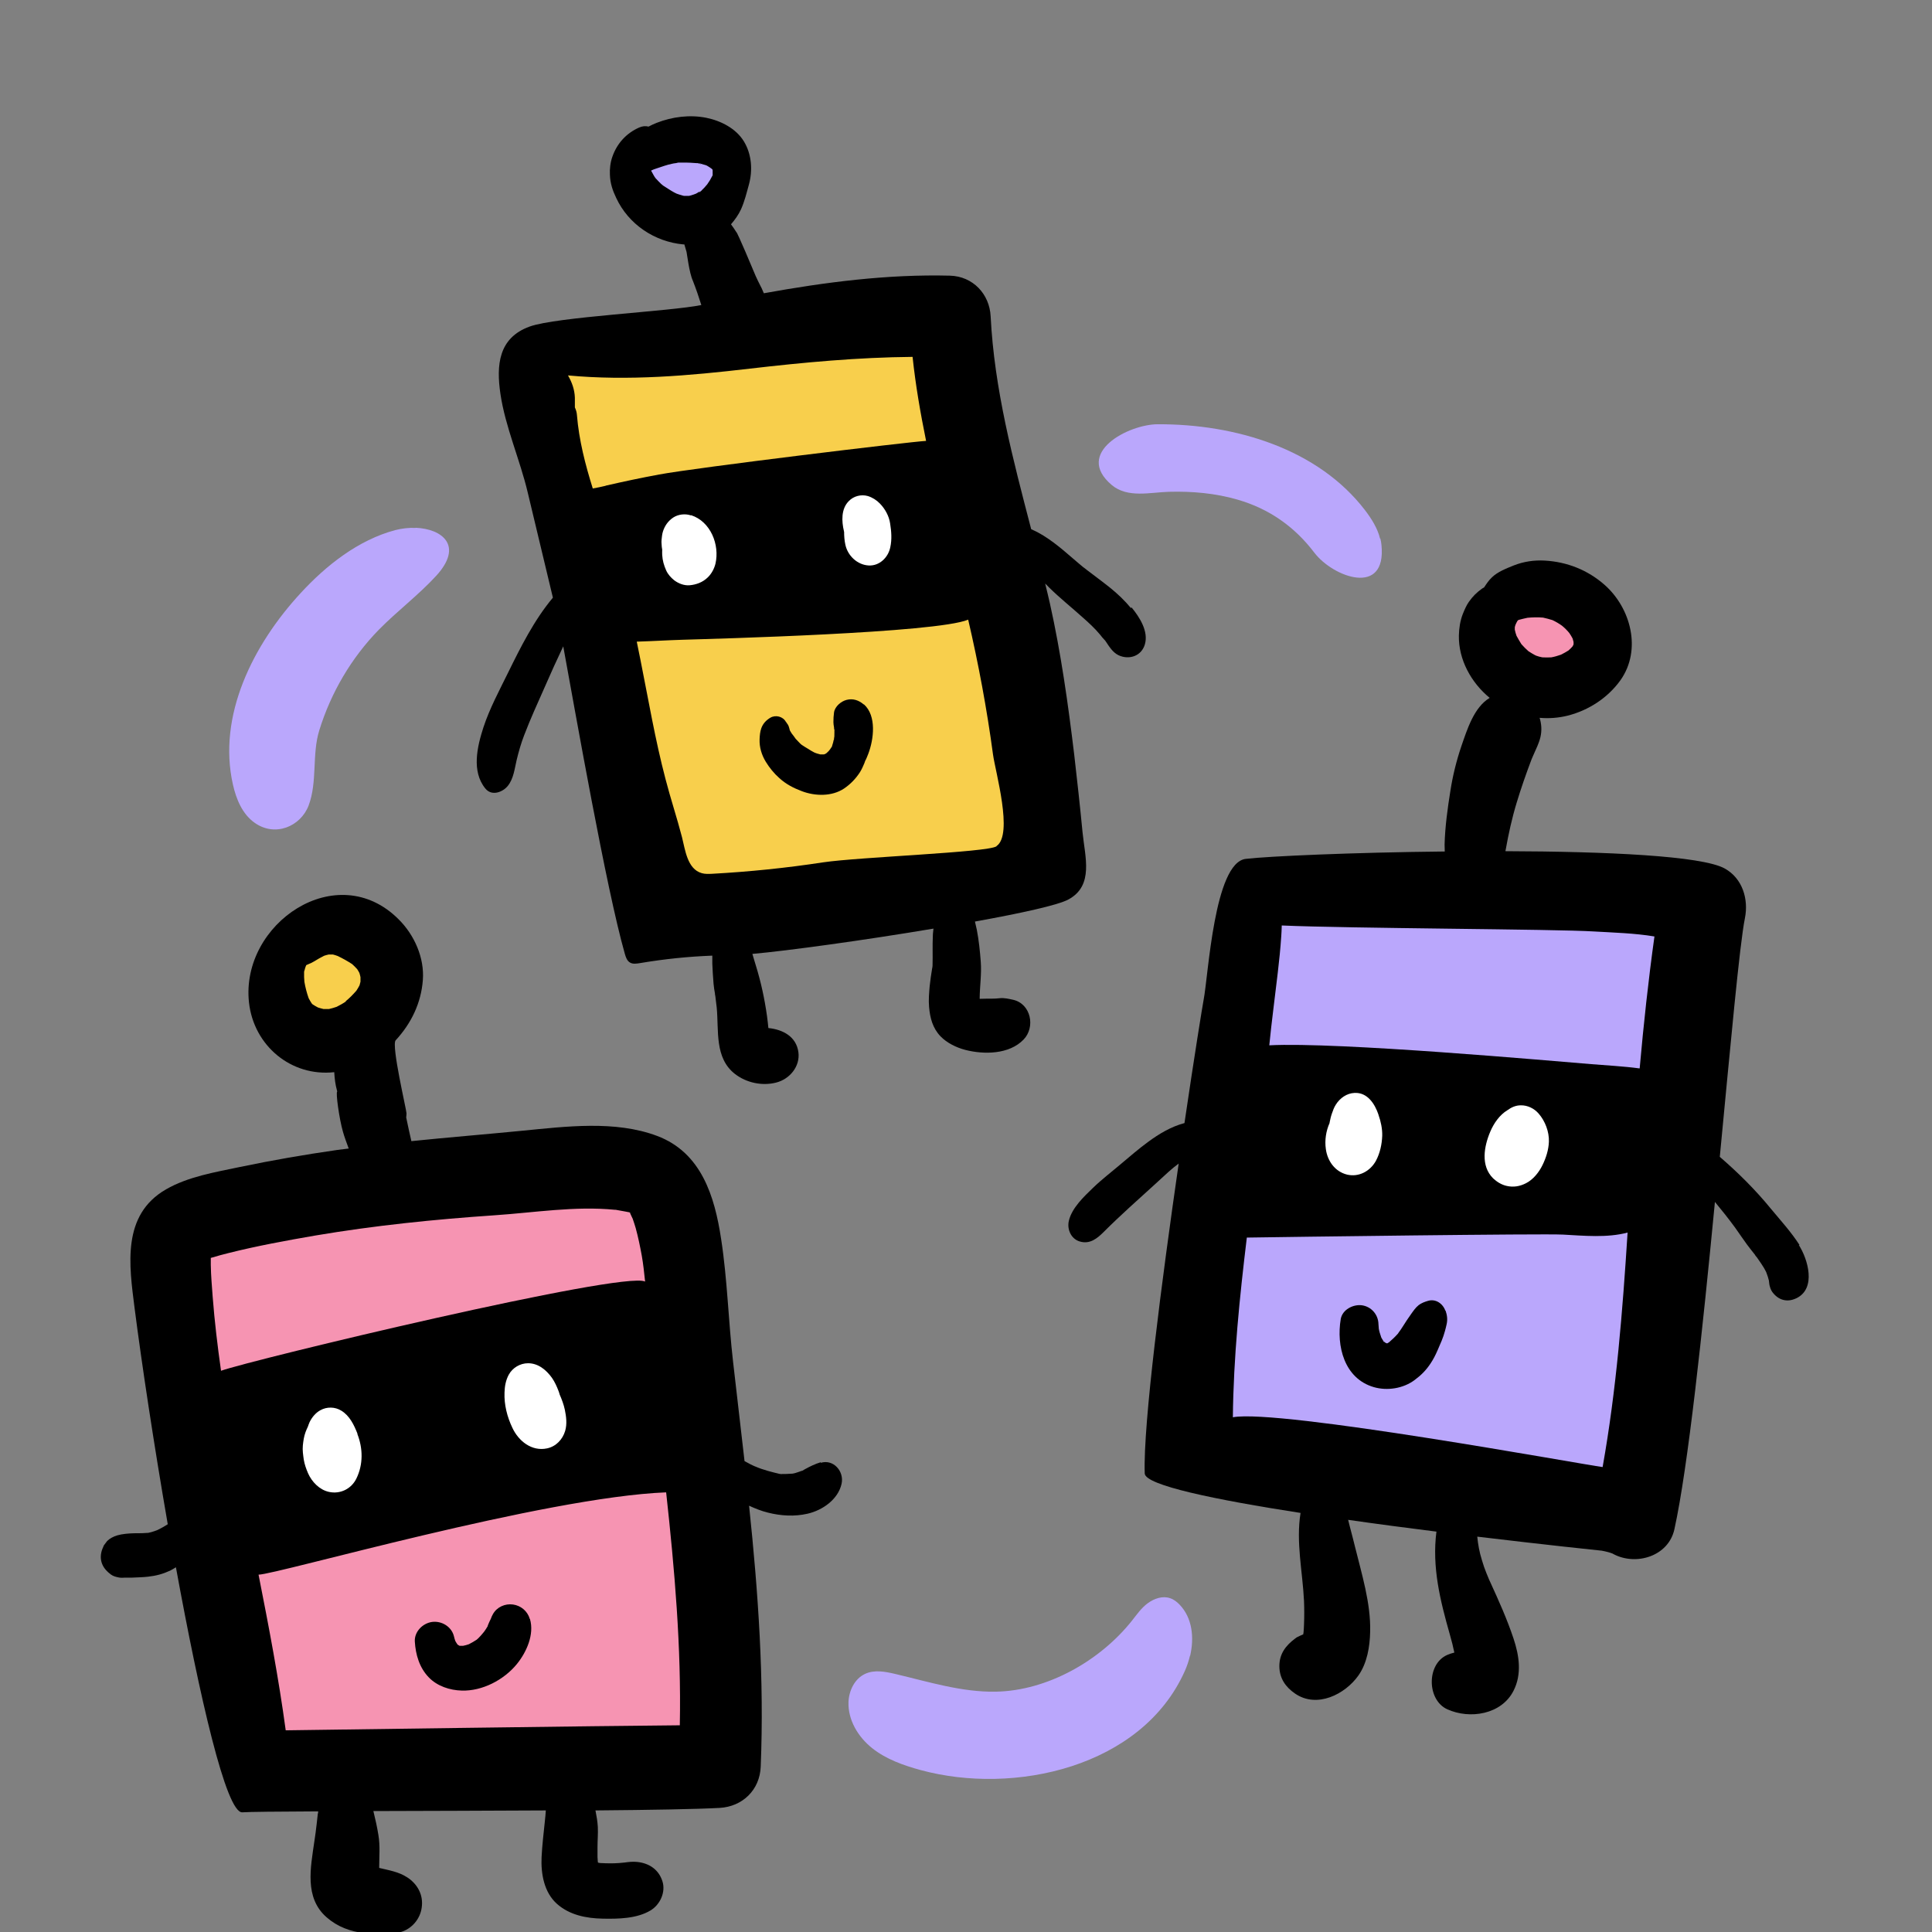
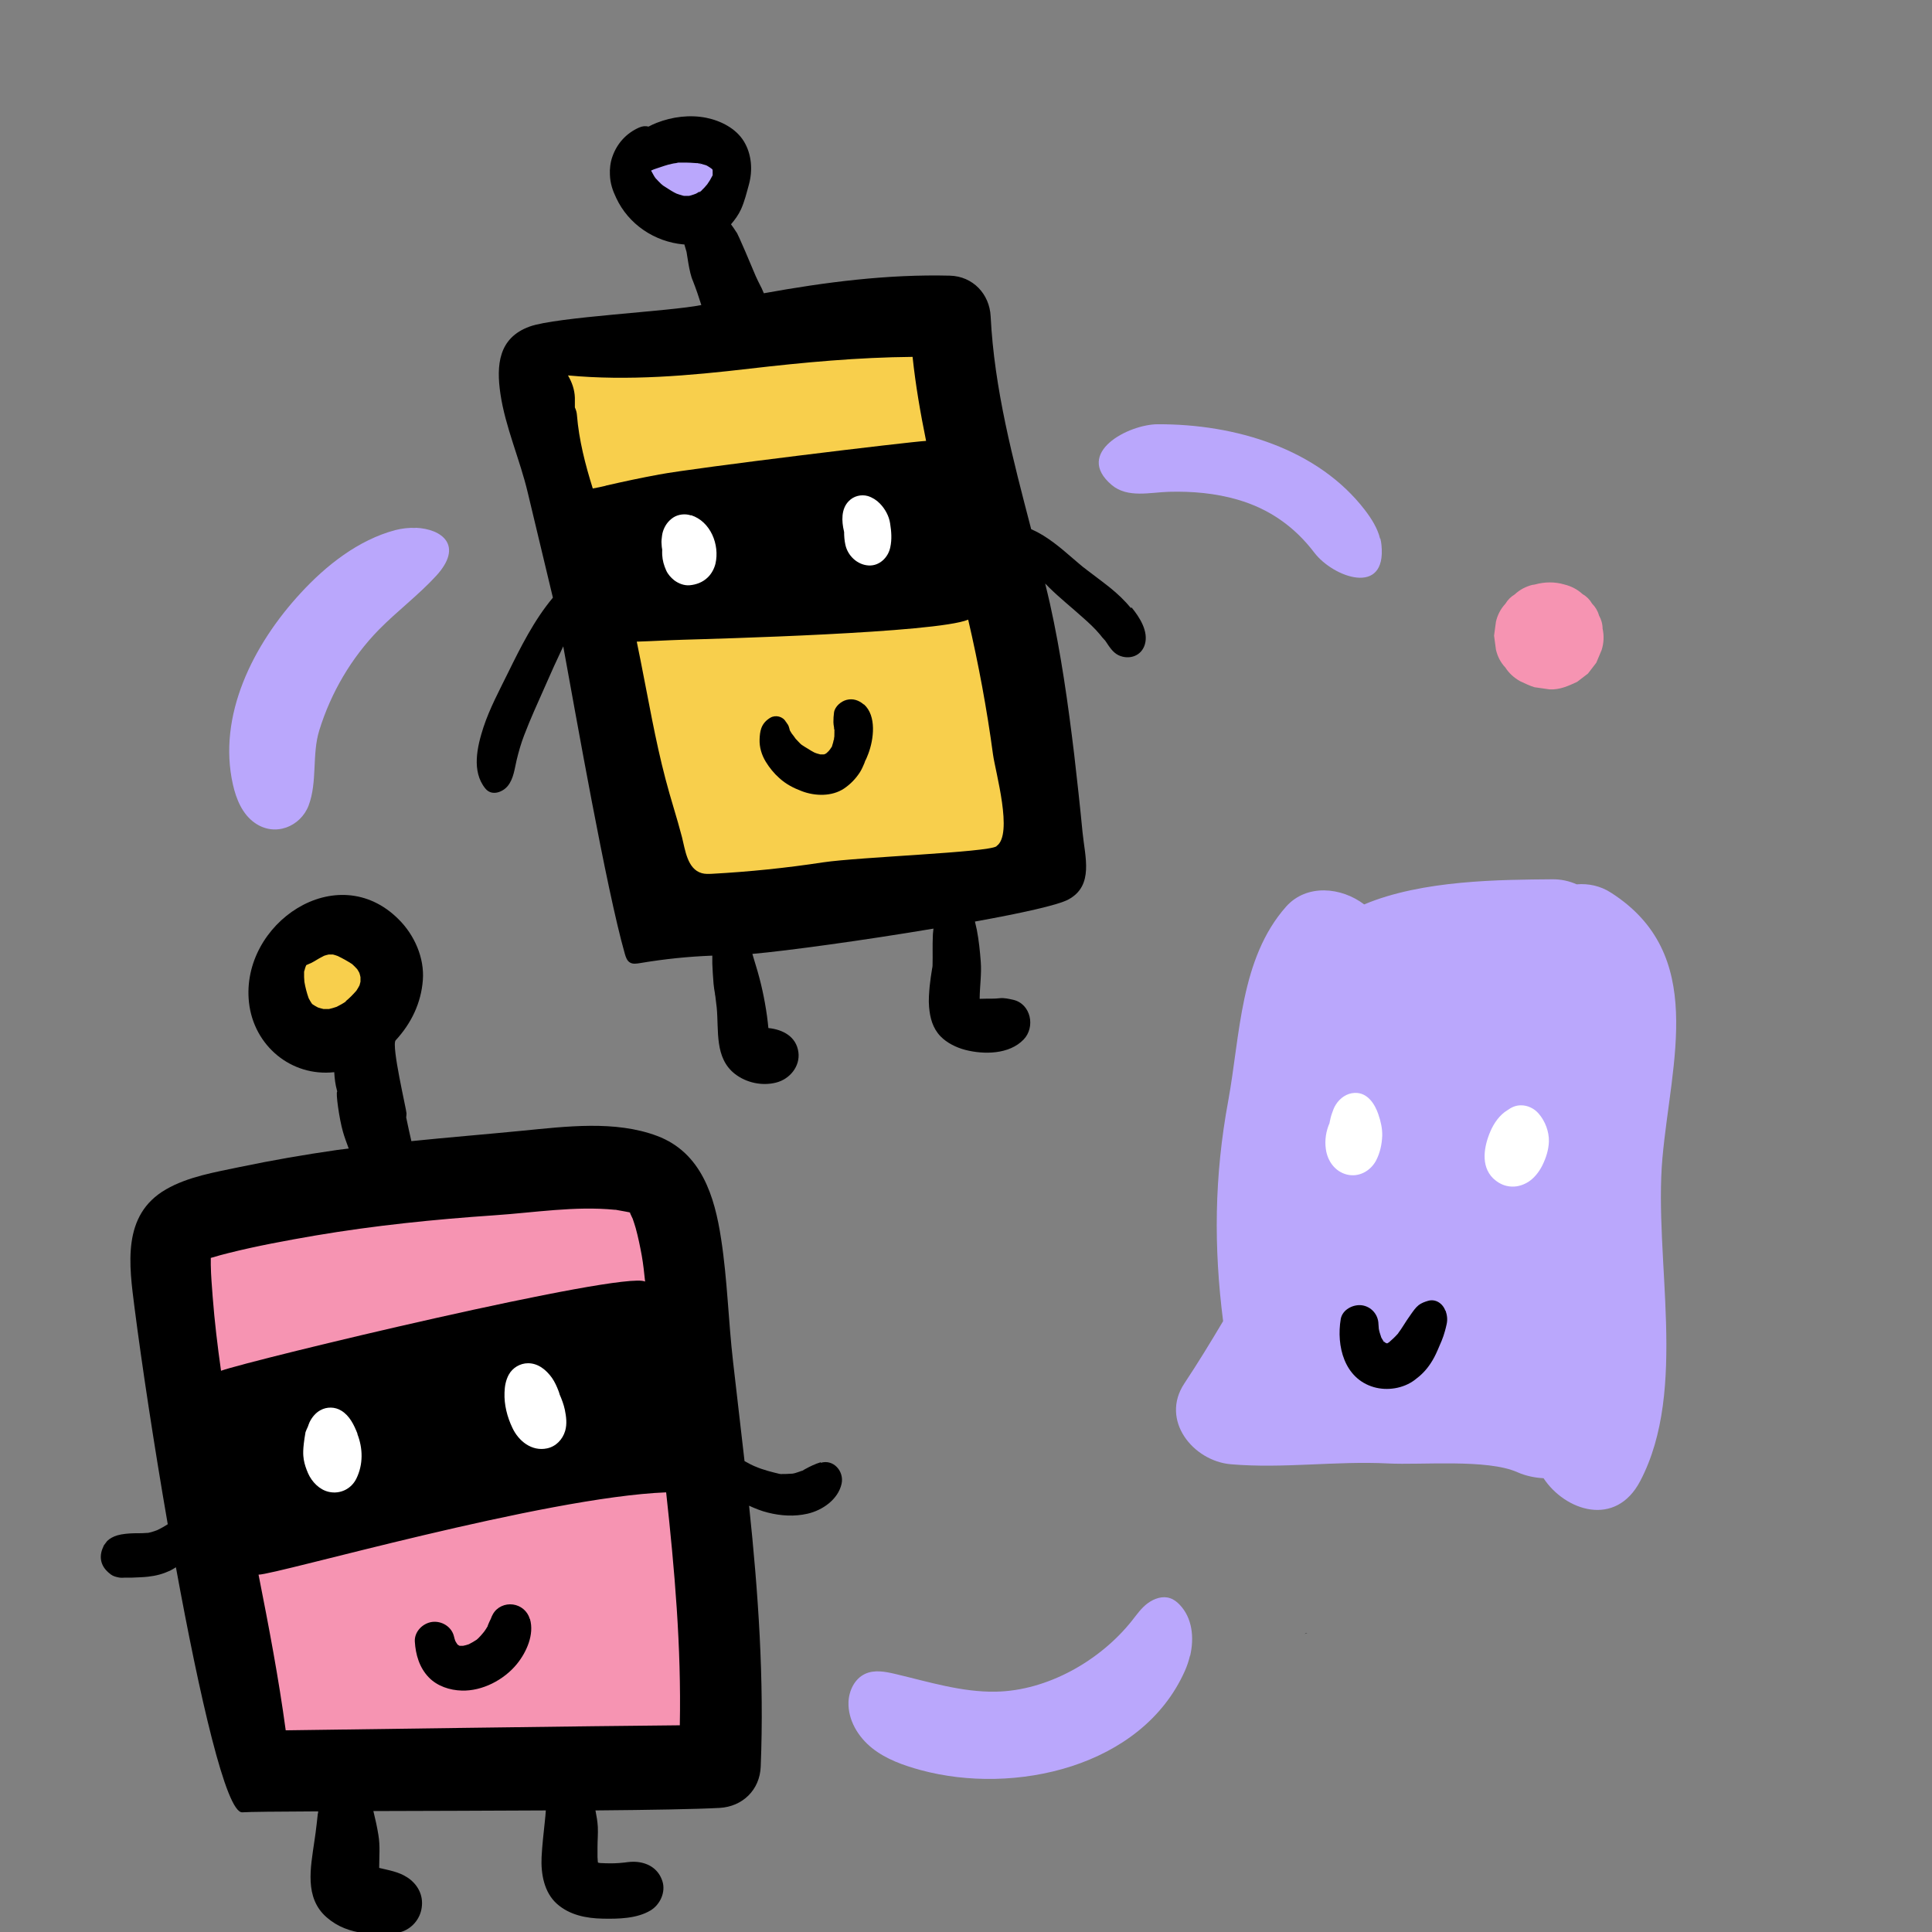
<svg xmlns="http://www.w3.org/2000/svg" width="123" height="123" viewBox="0 0 123 123" fill="none">
  <rect x="0" y="0" width="123" height="123" fill="#808080" stroke="none" />
  <g clip-path="url(#clip0_7_6824)">
    <path d="M102.029 40.04C102.029 39.73 101.949 39.45 101.799 39.18C101.719 38.89 101.569 38.64 101.359 38.43C101.209 38.17 101.009 37.97 100.749 37.82C100.419 37.52 100.039 37.32 99.589 37.21C98.979 37.03 98.339 37.04 97.729 37.21C97.689 37.21 97.659 37.23 97.619 37.23H97.579C97.139 37.34 96.759 37.54 96.439 37.84C96.189 37.99 95.989 38.19 95.839 38.44C95.539 38.76 95.339 39.15 95.239 39.58L95.119 40.47L95.239 41.36C95.339 41.8 95.539 42.18 95.839 42.5C96.079 42.87 96.389 43.15 96.779 43.37C97.089 43.51 97.399 43.67 97.719 43.76H97.749L98.659 43.89C99.309 43.92 99.849 43.67 100.409 43.41L101.099 42.88C101.279 42.65 101.449 42.42 101.629 42.19L101.969 41.38C102.109 40.93 102.129 40.48 102.029 40.02V40.04Z" fill="#F694B2" />
    <path d="M105.839 73.72C106.389 67.55 108.679 60.74 102.559 56.83C101.879 56.39 101.119 56.24 100.379 56.3C99.899 56.09 99.379 55.97 98.809 55.98C95.579 56.01 90.579 56.01 86.849 57.58C85.409 56.48 83.189 56.25 81.879 57.72C78.949 61.03 78.959 65.9 78.199 70.06C77.299 74.92 77.269 79.41 77.869 84.11C77.079 85.44 76.269 86.77 75.399 88.08C73.849 90.42 75.959 93.01 78.349 93.22C81.699 93.51 85.019 93 88.379 93.17C90.499 93.28 94.689 92.87 96.609 93.73C97.129 93.96 97.699 94.08 98.269 94.11C99.629 96.18 102.859 97.29 104.429 94.28C107.489 88.44 105.269 80.15 105.839 73.71V73.72Z" fill="#BAA7FC" />
    <path d="M83.11 103.99C83.11 103.99 83.09 104.01 83.08 104.02C83.1 104.02 83.12 104 83.14 103.99C83.16 103.99 83.17 103.99 83.19 103.98L83.22 103.96C83.22 103.96 83.14 103.98 83.11 103.99Z" fill="black" />
    <path d="M83.08 104.04C83.08 104.04 83.1 104.02 83.11 104.01C83.1 104.01 83.09 104.03 83.08 104.04Z" fill="black" />
    <path d="M82.46 104.32C82.03 104.64 82.05 104.63 82.46 104.32V104.32Z" fill="black" />
-     <path d="M114.57 79.27C114.04 78.44 113.36 77.7 112.74 76.95C111.75 75.74 110.66 74.66 109.49 73.65C110.18 66.46 110.75 60.14 111.09 58.45C111.33 57.25 110.94 55.92 109.8 55.29C108.33 54.48 102.24 54.21 95.84 54.19L95.859 54.1C96.04 53.09 96.26 52.08 96.559 51.1C96.84 50.17 97.159 49.26 97.499 48.36L97.549 48.24C97.579 48.16 97.62 48.09 97.65 48.01C97.809 47.65 97.98 47.31 98.07 46.93C98.169 46.51 98.139 46.09 98.019 45.7C98.609 45.75 99.21 45.71 99.809 45.56C101.15 45.22 102.37 44.42 103.17 43.3C104.53 41.37 103.83 38.71 102.15 37.23C101.08 36.29 99.769 35.77 98.35 35.69C97.68 35.65 96.999 35.75 96.37 36C95.9 36.19 95.35 36.4 94.98 36.76C94.79 36.94 94.639 37.16 94.49 37.39C94.45 37.42 94.4 37.44 94.359 37.47C93.999 37.73 93.779 37.95 93.519 38.31C93.35 38.55 93.24 38.82 93.129 39.09C92.96 39.52 92.889 40 92.879 40.46C92.85 41.99 93.659 43.46 94.84 44.43C93.84 45.03 93.409 46.43 93.029 47.53C92.719 48.45 92.49 49.38 92.34 50.34C92.159 51.47 91.999 52.63 91.969 53.77C91.969 53.92 91.98 54.07 91.98 54.21C86.129 54.27 80.76 54.51 79.309 54.68C77.299 54.92 76.93 62.11 76.629 63.65C76.549 64.07 76.029 67.29 75.409 71.5C74.57 71.72 73.779 72.19 73.079 72.71C72.49 73.14 71.939 73.62 71.379 74.09C70.779 74.6 70.15 75.08 69.59 75.62C69.01 76.18 68.24 76.9 68.049 77.72C67.919 78.26 68.189 78.88 68.749 79.04C69.389 79.23 69.859 78.84 70.269 78.43C71.329 77.37 72.45 76.38 73.559 75.37C73.84 75.12 74.109 74.86 74.389 74.61C74.639 74.39 74.829 74.23 75.04 74.08C73.969 81.5 72.769 90.68 72.879 93.81C72.909 94.56 77.37 95.48 82.799 96.32C82.499 98.18 82.93 100.06 83.019 101.92C83.04 102.42 83.04 102.93 83.019 103.43C83.019 103.59 82.999 103.76 82.99 103.92C82.99 103.97 82.969 104.01 82.96 104.06C82.96 104.06 82.969 104.05 82.98 104.04C82.98 104.05 82.98 104.05 82.98 104.06H82.95C82.82 104.12 82.68 104.17 82.559 104.24L82.45 104.32C81.859 104.76 81.45 105.29 81.45 106.07C81.45 106.85 81.85 107.41 82.45 107.82C83.84 108.78 85.639 107.87 86.49 106.66C87.04 105.87 87.21 104.83 87.23 103.89C87.279 102.07 86.689 100.2 86.26 98.45C86.159 98.03 86.049 97.62 85.939 97.2C85.9 97.05 85.859 96.9 85.829 96.76C87.71 97.03 89.62 97.28 91.45 97.51C91.159 99.78 91.689 101.9 92.309 104.08C92.419 104.45 92.51 104.83 92.59 105.21C92.439 105.25 92.299 105.29 92.139 105.36C90.809 105.94 90.84 108.23 92.139 108.82C93.57 109.47 95.59 109.16 96.359 107.64C96.9 106.58 96.719 105.4 96.359 104.32C95.95 103.09 95.419 101.91 94.879 100.73C94.82 100.61 94.769 100.49 94.719 100.36C94.7 100.32 94.659 100.23 94.639 100.17C94.529 99.9 94.43 99.62 94.35 99.34C94.18 98.8 94.1 98.33 94.049 97.83C98.389 98.35 101.73 98.7 101.94 98.72C102.26 98.75 102.27 98.75 101.96 98.72C102.11 98.75 102.26 98.78 102.4 98.82C102.49 98.84 102.58 98.88 102.67 98.91L102.72 98.94C104.15 99.7 106.22 99.09 106.6 97.36C107.47 93.41 108.39 84.73 109.18 76.52C109.62 77.05 110.05 77.59 110.46 78.15C110.72 78.51 110.96 78.88 111.22 79.23C111.38 79.44 111.54 79.65 111.71 79.86L111.75 79.91V79.93C111.83 80.01 111.89 80.1 111.95 80.19C112.07 80.36 112.19 80.54 112.3 80.72C112.34 80.79 112.38 80.87 112.42 80.94L112.44 80.98C112.44 80.98 112.45 81.02 112.47 81.06C112.53 81.22 112.58 81.37 112.62 81.54C112.62 81.57 112.62 81.57 112.62 81.57L112.65 81.8C112.69 81.96 112.73 82.11 112.83 82.25C113.21 82.77 113.77 82.94 114.37 82.65C115.65 82.03 115.1 80.16 114.52 79.26L114.57 79.27ZM96.439 39.93C96.45 39.87 96.469 39.82 96.49 39.76C96.529 39.68 96.559 39.61 96.6 39.54C96.62 39.52 96.639 39.49 96.669 39.47C96.859 39.42 97.049 39.37 97.249 39.33C97.579 39.3 97.909 39.29 98.24 39.32C98.439 39.36 98.639 39.42 98.84 39.48C99.049 39.58 99.26 39.7 99.45 39.84C99.62 39.98 99.769 40.13 99.909 40.3C99.99 40.41 100.05 40.53 100.12 40.65C100.14 40.72 100.16 40.79 100.18 40.87C100.18 40.92 100.18 40.96 100.18 41.01C100.18 41.03 100.17 41.05 100.16 41.07C100.14 41.1 100.13 41.13 100.11 41.16C100.03 41.25 99.95 41.33 99.859 41.41C99.7 41.51 99.54 41.6 99.379 41.68C99.18 41.75 98.98 41.81 98.769 41.85C98.579 41.86 98.379 41.86 98.189 41.85C98.049 41.82 97.919 41.79 97.79 41.74C97.62 41.66 97.469 41.56 97.309 41.46C97.15 41.32 96.999 41.17 96.859 41.01C96.749 40.84 96.65 40.66 96.549 40.48C96.499 40.35 96.469 40.22 96.439 40.09C96.439 40.04 96.439 39.98 96.439 39.93ZM102.03 93.4C100.76 93.24 81.409 89.68 78.49 90.23C78.529 86.42 78.919 82.59 79.379 78.79C81.909 78.75 98.23 78.53 99.51 78.6C100.82 78.67 102.32 78.82 103.62 78.47C103.3 83.47 102.91 88.47 102.03 93.4ZM104.38 68.02C103.34 67.88 102.28 67.83 101.33 67.75C98.84 67.55 85.15 66.32 80.809 66.55C80.889 65.78 80.969 65.01 81.07 64.23C81.249 62.69 81.469 61.16 81.57 59.61C81.579 59.4 81.6 59.2 81.6 58.99C81.6 58.97 81.6 58.94 81.6 58.92C85.9 59.11 99.129 59.15 101.46 59.3C102.66 59.37 104.09 59.41 105.33 59.62C104.94 62.41 104.64 65.21 104.39 68.01L104.38 68.02Z" fill="black" />
    <path d="M92.019 83.45C91.859 82.99 91.399 82.67 90.909 82.82C90.699 82.88 90.489 82.96 90.319 83.09C90.119 83.25 89.979 83.46 89.829 83.67C89.649 83.92 89.479 84.18 89.309 84.45C89.229 84.58 89.139 84.71 89.049 84.83C89.019 84.89 88.979 84.93 88.939 84.97C88.789 85.14 88.609 85.3 88.439 85.45C88.399 85.47 88.369 85.49 88.329 85.52C88.329 85.52 88.289 85.52 88.269 85.52C88.239 85.5 88.209 85.49 88.179 85.47C88.139 85.43 88.099 85.4 88.059 85.36C88.089 85.4 88.119 85.43 88.129 85.44H88.109C88.109 85.44 88.079 85.39 88.059 85.37V85.35C88.059 85.35 87.999 85.28 87.969 85.25C88.009 85.3 88.029 85.32 88.059 85.35C88.009 85.28 87.969 85.21 87.929 85.13C87.929 85.13 87.929 85.11 87.919 85.09C87.859 84.92 87.809 84.76 87.779 84.58V84.56C87.779 84.47 87.759 84.38 87.759 84.3C87.749 83.69 87.299 83.18 86.699 83.1C86.149 83.03 85.469 83.37 85.359 83.97C85.069 85.69 85.579 87.76 87.459 88.31C88.319 88.56 89.339 88.4 90.059 87.86C90.479 87.55 90.789 87.24 91.079 86.8C91.259 86.53 91.399 86.25 91.529 85.95C91.699 85.56 91.879 85.17 91.989 84.75C92.029 84.6 92.069 84.46 92.099 84.31C92.169 84 92.129 83.72 92.029 83.43L92.019 83.45Z" fill="black" />
    <path d="M87.759 70.96C87.529 70.28 87.059 69.54 86.239 69.58C85.739 69.6 85.309 69.91 85.049 70.32C84.929 70.5 84.859 70.71 84.789 70.91C84.729 71.08 84.689 71.27 84.649 71.46V71.49C84.419 72.01 84.329 72.59 84.409 73.15C84.509 73.91 84.989 74.59 85.759 74.78C86.509 74.96 87.239 74.56 87.599 73.9C87.859 73.41 87.979 72.85 87.999 72.3C88.009 71.86 87.909 71.39 87.759 70.97V70.96Z" fill="white" />
    <path d="M97.96 70.9C97.68 70.57 97.25 70.36 96.82 70.37C96.49 70.37 96.22 70.5 95.97 70.68C95.47 70.98 95.1 71.52 94.88 72.04C94.48 72.98 94.25 74.22 95.06 75.02C95.29 75.24 95.6 75.43 95.92 75.5C96.35 75.6 96.76 75.53 97.15 75.33C97.61 75.1 97.98 74.63 98.2 74.18C98.43 73.71 98.59 73.21 98.61 72.68C98.63 72.05 98.37 71.37 97.96 70.9Z" fill="white" />
    <path d="M23.569 62.59C23.569 62.33 23.499 62.09 23.369 61.87C23.299 61.63 23.179 61.42 22.999 61.24C22.869 61.02 22.699 60.85 22.489 60.73C22.309 60.55 22.099 60.43 21.859 60.36C21.639 60.23 21.399 60.16 21.139 60.16C20.889 60.09 20.629 60.09 20.379 60.16C20.009 60.18 19.659 60.29 19.329 60.49C19.299 60.51 19.259 60.51 19.219 60.53C18.889 60.71 18.629 60.95 18.439 61.25C18.189 61.52 18.029 61.84 17.939 62.2C17.809 62.69 17.809 63.19 17.939 63.68C17.939 63.69 18.219 64.34 18.219 64.35C18.329 64.57 18.509 64.76 18.669 64.94C18.689 64.96 18.699 64.98 18.719 64.99C18.909 65.14 19.109 65.29 19.299 65.44L19.989 65.73L20.749 65.83L21.509 65.73L22.199 65.44C22.389 65.29 22.589 65.14 22.779 64.99L23.229 64.41C23.439 64.08 23.549 63.73 23.569 63.34C23.639 63.09 23.639 62.83 23.569 62.58V62.59Z" fill="#F8CF4C" />
    <path d="M45.89 106.27C45.54 105.77 45.11 105.24 44.61 104.8C45.7 96.18 40.69 87.95 41.59 79.52C41.89 76.68 38.75 75.13 36.42 75.58C30.65 76.7 24.52 77.91 18.68 78.39C18.43 78.41 18.21 78.46 17.98 78.51C15.08 76.21 10.73 79.13 12.54 83.03C13.99 86.15 13.48 90.56 13.93 93.93C14.59 98.78 15.89 103.52 16.53 108.36C16.91 111.26 18.92 112.97 21.9 112.45C27.2 111.53 32.62 111.32 37.97 110.92C38.98 111.34 40.1 111.3 41.05 110.88C42.12 111.55 43.58 111.67 44.65 110.98C45.39 110.51 46.03 109.8 46.23 108.92C46.43 108.06 46.41 107.02 45.88 106.27H45.89Z" fill="#F694B2" />
    <path d="M6.551 98.46C6.421 98.76 6.431 98.75 6.551 98.46V98.46Z" fill="black" />
    <path d="M52.26 93.09C51.89 93.2 51.57 93.36 51.24 93.54C51.24 93.54 51.14 93.6 51.07 93.64H51.04C50.9 93.69 50.77 93.74 50.63 93.78C50.57 93.8 50.5 93.81 50.44 93.82C50.31 93.82 50.18 93.84 50.04 93.84C49.97 93.84 49.89 93.84 49.82 93.84C49.78 93.84 49.73 93.84 49.69 93.83C49.59 93.82 49.63 93.83 49.81 93.85C49.68 93.87 49.49 93.79 49.36 93.77C49.06 93.7 48.76 93.61 48.46 93.51C48.34 93.47 48.22 93.42 48.1 93.37C48.07 93.36 48.02 93.34 48 93.33C47.93 93.3 47.86 93.26 47.79 93.23C47.66 93.16 47.53 93.09 47.4 93.02C47.16 90.91 46.91 88.8 46.67 86.69C46.37 84.09 46.31 81.47 45.91 78.88C45.5 76.16 44.65 73.38 41.84 72.32C39.16 71.31 36.01 71.72 33.23 71.99C30.88 72.22 28.53 72.41 26.19 72.65C26.07 72.15 25.97 71.65 25.86 71.14C25.87 71.05 25.88 70.96 25.88 70.88C25.88 70.66 24.9 66.54 25.19 66.23C26.18 65.16 26.81 63.86 26.92 62.4C27.03 60.98 26.38 59.52 25.38 58.53C21.45 54.59 15.31 58.8 15.85 63.81C16.15 66.57 18.53 68.56 21.28 68.26C21.3 68.66 21.35 69.05 21.45 69.41C21.45 69.44 21.47 69.46 21.47 69.49C21.36 69.53 21.6 71.24 21.83 72.04C21.93 72.4 22.07 72.76 22.2 73.12C21.96 73.15 21.72 73.18 21.48 73.21C19.39 73.51 17.31 73.87 15.25 74.3C13.69 74.63 11.97 74.91 10.57 75.72C7.74 77.35 8.22 80.54 8.57 83.29C9.02 86.79 9.79 91.91 10.68 97.04C10.48 97.17 10.27 97.29 10.06 97.39L10.02 97.41L9.97 97.43C9.86 97.47 9.75 97.51 9.64 97.54C9.57 97.56 9.5 97.57 9.43 97.59H9.4C9.4 97.59 9.46 97.59 9.49 97.59C9.46 97.59 9.42 97.59 9.39 97.59C9.31 97.61 9.32 97.59 9.39 97.59C9.28 97.59 9.16 97.61 9.05 97.61C8.69 97.61 8.34 97.61 7.99 97.65C7.81 97.67 7.63 97.7 7.46 97.75C7.23 97.82 6.99 97.94 6.82 98.11L6.61 98.39L6.57 98.49C6.26 99.14 6.43 99.78 7.02 100.2C6.78 100.02 6.76 100.01 6.96 100.16C7.09 100.28 7.25 100.36 7.43 100.4C7.66 100.46 7.75 100.45 7.94 100.44C8.09 100.44 8.24 100.44 8.39 100.44C8.73 100.42 9.08 100.42 9.42 100.38C9.95 100.32 10.36 100.21 10.84 99.99C10.96 99.93 11.08 99.85 11.2 99.78C12.7 107.98 14.4 115.46 15.43 115.38C15.85 115.35 17.68 115.33 20.26 115.32C20.26 115.38 20.24 115.44 20.23 115.5C20.19 115.9 20.14 116.3 20.09 116.7C20.04 117.07 19.98 117.44 19.93 117.81L20.01 117.25C19.78 118.89 19.36 120.82 20.8 122.07C21.5 122.68 22.3 122.96 23.21 123.08C23.98 123.18 24.72 123.22 25.49 123.01C26.22 122.81 26.76 122.16 26.85 121.43C26.96 120.65 26.59 119.96 25.94 119.53C25.38 119.16 24.75 119.07 24.14 118.92C24.14 118.22 24.21 117.52 24.09 116.82C24.01 116.32 23.9 115.83 23.78 115.34C23.78 115.33 23.77 115.31 23.77 115.3C27.14 115.29 31.09 115.28 34.75 115.26C34.73 115.48 34.72 115.7 34.69 115.93C34.61 116.69 34.52 117.46 34.48 118.22C34.43 119.28 34.63 120.47 35.46 121.21C36.26 121.92 37.32 122.13 38.37 122.15C39.37 122.17 40.54 122.15 41.41 121.63C42.02 121.27 42.4 120.46 42.17 119.76C41.93 119.02 41.33 118.62 40.57 118.54C40.29 118.51 40.02 118.54 39.74 118.58H39.73C39.62 118.59 39.52 118.6 39.41 118.61C39.01 118.64 38.62 118.63 38.22 118.61C38.17 118.61 38.12 118.59 38.07 118.58C38.07 118.56 38.07 118.55 38.06 118.54C38.06 118.43 38.04 118.33 38.04 118.23C38.04 118.02 38.04 117.8 38.04 117.59C38.04 117.16 38.08 116.74 38.06 116.31C38.04 115.96 37.98 115.61 37.91 115.26C41.4 115.23 44.34 115.18 45.81 115.1C47.27 115.02 48.37 113.96 48.43 112.48C48.66 106.89 48.27 101.37 47.69 95.86C48.08 96.04 48.48 96.2 48.89 96.3C49.72 96.51 50.58 96.56 51.41 96.37C52.37 96.15 53.36 95.46 53.58 94.46C53.75 93.68 53.07 92.88 52.25 93.13L52.26 93.09ZM22.02 63.76C21.83 63.89 21.63 64 21.43 64.1C21.27 64.16 21.1 64.2 20.94 64.24C20.83 64.24 20.72 64.24 20.6 64.24C20.48 64.21 20.36 64.18 20.24 64.14C20.12 64.08 20.01 64.01 19.9 63.94L19.85 63.89C19.78 63.78 19.71 63.67 19.65 63.55C19.53 63.21 19.44 62.86 19.38 62.51C19.38 62.41 19.36 62.31 19.36 62.21C19.36 62.13 19.36 62.06 19.36 61.98C19.36 61.96 19.36 61.94 19.36 61.91V61.86C19.39 61.78 19.41 61.7 19.43 61.62C19.45 61.56 19.51 61.41 19.4 61.68C19.29 61.94 19.32 61.86 19.5 61.44C19.51 61.44 19.52 61.44 19.53 61.43C19.58 61.41 19.6 61.4 19.62 61.39C19.75 61.34 19.88 61.28 20.01 61.2C20.21 61.07 20.42 60.96 20.63 60.85C20.72 60.82 20.82 60.79 20.92 60.77C21.01 60.77 21.11 60.77 21.2 60.77C21.3 60.8 21.4 60.82 21.49 60.86C21.81 61.01 22.13 61.19 22.42 61.38C22.53 61.48 22.64 61.59 22.74 61.7C22.79 61.78 22.84 61.86 22.88 61.94C22.91 62.03 22.93 62.12 22.95 62.21C22.95 62.31 22.95 62.41 22.95 62.5C22.93 62.58 22.91 62.66 22.89 62.73C22.83 62.85 22.76 62.96 22.69 63.07C22.48 63.31 22.26 63.54 22.01 63.74L22.02 63.76ZM14.07 87.26C13.85 85.7 13.66 84.13 13.54 82.56C13.49 81.88 13.43 81.21 13.42 80.53C13.42 80.38 13.42 80.23 13.42 80.08C13.45 80.08 13.47 80.07 13.51 80.06C13.85 79.96 14.19 79.86 14.53 79.78C16.36 79.32 18.22 78.98 20.07 78.66C23.85 78.02 27.67 77.63 31.49 77.37C34.02 77.2 36.6 76.77 39.14 77.02C39.2 77.02 39.23 77.02 39.25 77.03C39.36 77.05 39.47 77.07 39.58 77.09C39.68 77.11 39.93 77.15 40.06 77.18C40.06 77.18 40.06 77.17 40.06 77.16V77.18C40.15 77.2 40.18 77.21 40.12 77.22C40.17 77.22 40.12 77.22 40.08 77.19C40.1 77.22 40.13 77.25 40.14 77.29C40.18 77.37 40.24 77.52 40.28 77.59C40.35 77.79 40.41 77.98 40.47 78.18C40.63 78.76 40.75 79.35 40.86 79.95C40.95 80.46 41.01 81.01 41.07 81.59C39.67 80.89 15.96 86.59 14.07 87.27V87.26ZM18.19 110.16C17.74 106.83 17.11 103.54 16.46 100.25C17.62 100.24 34.67 95.31 42.41 95.01C42.95 99.94 43.38 104.86 43.28 109.84C38.83 109.87 19.7 110.14 18.19 110.16Z" fill="black" />
    <path d="M29.148 104.71C29.148 104.71 29.098 104.65 29.058 104.61C29.058 104.61 29.118 104.68 29.148 104.71Z" fill="black" />
    <path d="M33.729 103.07C33.589 102.58 33.169 102.22 32.659 102.15C32.159 102.08 31.629 102.31 31.379 102.77C31.339 102.83 31.279 102.97 31.249 103.06C31.189 103.18 31.129 103.3 31.079 103.43L31.049 103.51V103.53C30.979 103.65 30.909 103.76 30.829 103.87C30.799 103.91 30.769 103.94 30.739 103.98C30.649 104.09 30.559 104.19 30.459 104.29C30.419 104.33 30.389 104.36 30.349 104.39C30.189 104.5 30.019 104.59 29.849 104.68C29.729 104.72 29.599 104.76 29.479 104.78C29.409 104.78 29.329 104.78 29.259 104.78C29.259 104.78 29.199 104.74 29.159 104.72L29.119 104.69C29.119 104.69 29.119 104.68 29.109 104.67C29.099 104.65 29.089 104.64 29.079 104.62C29.059 104.6 29.039 104.58 29.019 104.56C29.019 104.56 29.049 104.59 29.069 104.61C29.049 104.58 29.039 104.56 29.019 104.53C29.019 104.51 28.999 104.49 28.989 104.48C28.959 104.38 28.919 104.28 28.899 104.17C28.749 103.56 28.119 103.18 27.509 103.26C26.919 103.34 26.379 103.87 26.409 104.5C26.459 105.34 26.699 106.17 27.299 106.79C27.839 107.35 28.639 107.61 29.399 107.63C30.709 107.67 32.079 106.95 32.899 105.95C33.519 105.19 34.029 104.06 33.739 103.07H33.729Z" fill="black" />
-     <path d="M22.76 91.28C22.54 90.72 22.26 90.13 21.73 89.81C21.33 89.56 20.81 89.55 20.4 89.78C20.1 89.94 19.86 90.23 19.71 90.54C19.66 90.64 19.64 90.73 19.6 90.83C19.54 90.94 19.5 91.06 19.45 91.18C19.35 91.45 19.31 91.74 19.28 92.03C19.25 92.33 19.3 92.64 19.34 92.93C19.39 93.23 19.49 93.51 19.61 93.79C19.85 94.34 20.34 94.85 20.94 94.98C21.66 95.14 22.37 94.79 22.69 94.13C23.13 93.23 23.11 92.21 22.75 91.29L22.76 91.28Z" fill="white" />
+     <path d="M22.76 91.28C22.54 90.72 22.26 90.13 21.73 89.81C21.33 89.56 20.81 89.55 20.4 89.78C20.1 89.94 19.86 90.23 19.71 90.54C19.66 90.64 19.64 90.73 19.6 90.83C19.54 90.94 19.5 91.06 19.45 91.18C19.25 92.33 19.3 92.64 19.34 92.93C19.39 93.23 19.49 93.51 19.61 93.79C19.85 94.34 20.34 94.85 20.94 94.98C21.66 95.14 22.37 94.79 22.69 94.13C23.13 93.23 23.11 92.21 22.75 91.29L22.76 91.28Z" fill="white" />
    <path d="M35.96 89.75C35.89 89.42 35.77 89.1 35.63 88.78C35.61 88.71 35.59 88.63 35.56 88.56C35.45 88.27 35.32 87.98 35.14 87.72C34.78 87.22 34.27 86.79 33.62 86.79C33.11 86.79 32.63 87.08 32.39 87.52C32.2 87.87 32.13 88.26 32.12 88.66C32.09 89.43 32.29 90.21 32.62 90.9C33.01 91.74 33.85 92.42 34.83 92.21C35.4 92.09 35.82 91.64 35.98 91.1C36.11 90.66 36.05 90.19 35.96 89.75Z" fill="white" />
    <path d="M46.27 9.95C46.2 9.7 46.069 9.48 45.889 9.29C45.679 8.97 45.4 8.71 45.05 8.52C44.349 8.15 43.52 7.98 42.749 8.22C42.63 8.26 42.52 8.28 42.389 8.3C41.999 8.39 41.66 8.57 41.37 8.84C41.039 9.05 40.779 9.33 40.599 9.68C40.38 10.03 40.26 10.4 40.239 10.8C40.15 11.2 40.169 11.6 40.289 12C40.529 12.73 40.98 13.43 41.669 13.8C42.37 14.17 43.209 14.35 43.989 14.1C44.349 13.99 44.7 13.83 45.039 13.66C45.389 13.47 45.669 13.22 45.88 12.89C46.139 12.6 46.319 12.26 46.41 11.88L46.52 11.09C46.539 10.68 46.45 10.3 46.26 9.94L46.27 9.95Z" fill="#BAA7FC" />
    <path d="M65.719 49.55C64.969 48.6 64.319 47.59 63.739 46.54C63.489 43.24 62.989 39.98 62.439 36.67C61.779 32.69 61.979 27.36 59.889 23.76C58.299 21.01 55.619 21.02 52.769 20.97C47.989 20.89 43.239 21.14 38.659 22.65C38.309 22.77 37.979 22.93 37.679 23.11C35.719 21.32 32.489 23.64 33.919 26.04C36.439 30.25 36.459 35.69 37.829 40.34C38.959 44.16 42.449 49.72 41.849 53.83C41.459 56.5 43.449 59.35 46.469 58.45C51.239 57.02 55.409 55.87 60.369 55.39C60.739 55.35 61.079 55.27 61.419 55.15C61.609 55.25 61.819 55.35 62.049 55.42L62.259 55.49C63.659 55.95 65.459 55.19 66.159 53.9L66.259 53.72C67.069 52.23 66.719 50.78 65.719 49.53V49.55Z" fill="#F8CF4C" />
    <path d="M44.62 10.43C44.62 10.43 44.59 10.43 44.58 10.42H44.56C44.56 10.42 44.49 10.4 44.45 10.4C44.43 10.4 44.42 10.4 44.4 10.4C44.58 10.44 44.63 10.45 44.62 10.44V10.43Z" fill="black" />
    <path d="M44.59 12.15C44.349 12.29 44.469 12.25 44.59 12.15V12.15Z" fill="black" />
    <path d="M71.999 38.71C71.609 38.24 71.159 37.81 70.689 37.43C70.189 37.03 69.669 36.65 69.159 36.26C69.34 36.4 68.98 36.11 68.939 36.09C68.859 36.02 68.779 35.96 68.7 35.89C68.559 35.77 68.419 35.65 68.279 35.53C67.519 34.87 66.669 34.15 65.74 33.73C65.71 33.72 65.68 33.7 65.65 33.69C64.49 29.23 63.3 24.77 63.069 20.14C62.999 18.72 61.94 17.59 60.48 17.55C56.51 17.45 52.559 17.96 48.63 18.67C48.559 18.52 48.51 18.37 48.419 18.21C48.309 18 48.209 17.79 48.109 17.57C47.959 17.21 46.929 14.75 46.88 14.78C46.779 14.61 46.66 14.45 46.539 14.28C46.789 13.99 47.02 13.67 47.179 13.32C47.41 12.8 47.529 12.29 47.679 11.75C47.929 10.84 47.859 9.82 47.359 9C46.859 8.18 45.9 7.69 44.969 7.5C43.919 7.29 42.809 7.43 41.809 7.82C41.63 7.89 41.459 7.97 41.289 8.06C41.099 8.01 40.889 8.03 40.69 8.12C39.87 8.48 39.279 9.14 38.989 9.97C38.859 10.33 38.809 10.75 38.83 11.13C38.849 11.67 38.999 12.12 39.23 12.6C40.01 14.28 41.669 15.39 43.499 15.56C43.52 15.56 43.539 15.56 43.569 15.56C43.62 15.72 43.66 15.88 43.709 16.04C43.73 16.11 43.88 17.38 44.109 17.87C44.309 18.38 44.489 18.9 44.65 19.42C42.65 19.83 35.44 20.17 33.719 20.79C31.73 21.51 31.59 23.25 31.86 25.08C32.169 27.18 33.109 29.28 33.599 31.36C34.13 33.59 34.669 35.82 35.2 38.05C34.01 39.47 33.15 41.19 32.349 42.82C31.79 43.96 31.18 45.09 30.779 46.3C30.38 47.53 30.009 49.11 30.899 50.2C31.309 50.71 32.02 50.43 32.34 50.02C32.7 49.56 32.76 48.95 32.889 48.4C33.02 47.86 33.169 47.33 33.37 46.81C33.77 45.76 34.239 44.74 34.69 43.72C35.069 42.85 35.459 41.99 35.859 41.15C36.65 45.46 38.599 56.59 39.779 60.72C39.84 60.94 39.919 61.17 40.109 61.28C40.289 61.39 40.52 61.35 40.719 61.32C42.33 61.05 43.809 60.9 45.349 60.84C45.349 61.01 45.349 61.18 45.349 61.35C45.37 61.78 45.389 62.21 45.429 62.64C45.45 62.85 45.48 63.06 45.52 63.27V63.32L45.539 63.4C45.569 63.65 45.599 63.9 45.63 64.15C45.77 65.62 45.48 67.36 46.8 68.38C47.529 68.94 48.529 69.15 49.419 68.92C50.279 68.7 50.95 67.89 50.83 66.99C50.7 65.99 49.83 65.54 48.919 65.45C48.889 65.19 48.87 64.94 48.83 64.68C48.679 63.6 48.45 62.54 48.13 61.5C48.05 61.25 47.98 60.99 47.9 60.73C50.15 60.53 55.02 59.86 59.429 59.12C59.419 59.27 59.389 59.42 59.389 59.57C59.359 60.2 59.389 60.84 59.37 61.48C59.37 61.56 59.349 61.62 59.34 61.68C59.279 62.04 59.23 62.4 59.19 62.76C59.15 63.21 59.109 63.66 59.15 64.11C59.209 64.81 59.38 65.46 59.88 65.98C60.289 66.4 60.88 66.69 61.45 66.84C62.65 67.15 64.26 67.13 65.169 66.18C65.93 65.39 65.639 63.91 64.499 63.65C64.219 63.59 63.94 63.52 63.65 63.55C63.48 63.57 63.309 63.58 63.13 63.58C62.88 63.58 62.62 63.58 62.37 63.59C62.37 63.57 62.37 63.55 62.37 63.54C62.38 62.77 62.499 62 62.44 61.23C62.389 60.56 62.319 59.86 62.19 59.2C62.15 59.02 62.109 58.85 62.069 58.67C65.01 58.14 67.379 57.62 68.029 57.26C69.659 56.37 69.07 54.54 68.919 52.98C68.76 51.33 68.579 49.69 68.389 48.04C67.999 44.81 67.549 41.59 66.84 38.41C66.749 37.99 66.639 37.57 66.54 37.15C66.629 37.24 66.71 37.32 66.799 37.41C67.469 38.07 68.21 38.66 68.909 39.29C69.309 39.64 69.7 40 70.04 40.41C70.129 40.52 70.21 40.63 70.309 40.73C70.35 40.77 70.359 40.78 70.37 40.79C70.37 40.8 70.37 40.81 70.4 40.84C70.62 41.17 70.84 41.53 71.2 41.71C71.87 42.03 72.669 41.78 72.889 41.02C73.129 40.19 72.549 39.29 72.04 38.67L71.999 38.71ZM44.499 12.22C44.44 12.26 44.37 12.29 44.309 12.33C44.2 12.37 44.099 12.41 43.989 12.44C43.95 12.45 43.91 12.46 43.87 12.47C43.76 12.47 43.66 12.47 43.55 12.47C43.51 12.47 43.469 12.45 43.429 12.44C43.309 12.41 43.2 12.37 43.08 12.33C43.029 12.3 42.969 12.28 42.919 12.25C42.679 12.12 42.45 11.96 42.209 11.81C42.169 11.77 42.12 11.74 42.08 11.7C41.969 11.59 41.859 11.48 41.76 11.37L41.739 11.35C41.739 11.35 41.679 11.26 41.65 11.22C41.58 11.1 41.52 10.98 41.45 10.86C41.499 10.84 41.55 10.82 41.609 10.79C41.669 10.77 41.719 10.75 41.779 10.73C41.95 10.68 42.12 10.61 42.289 10.56C42.45 10.51 42.609 10.46 42.77 10.43C42.84 10.41 42.919 10.4 42.989 10.39C43.029 10.39 43.059 10.38 43.099 10.37C43.16 10.36 43.179 10.35 43.19 10.35C43.3 10.35 43.41 10.35 43.44 10.35C43.609 10.35 43.789 10.35 43.959 10.36C44.109 10.37 44.26 10.38 44.41 10.39L44.33 10.37C44.33 10.37 44.41 10.39 44.459 10.39C44.499 10.39 44.539 10.4 44.569 10.41H44.59C44.59 10.41 44.63 10.42 44.63 10.43C44.739 10.46 44.84 10.49 44.95 10.52C44.989 10.54 45.039 10.56 45.08 10.59C45.169 10.64 45.249 10.7 45.33 10.76L45.359 10.79C45.359 10.79 45.359 10.83 45.37 10.85C45.37 10.87 45.37 10.9 45.37 10.92C45.37 10.98 45.37 11.04 45.37 11.11V11.13C45.37 11.13 45.37 11.15 45.37 11.16C45.319 11.26 45.26 11.37 45.2 11.47C45.139 11.56 45.08 11.65 45.029 11.73C44.91 11.88 44.779 12.02 44.639 12.15H44.63C44.63 12.15 44.669 12.14 44.709 12.11C44.65 12.14 44.599 12.19 44.539 12.23L44.499 12.22ZM38.55 30.93C38.289 30.99 38.02 31.05 37.739 31.1C37.26 29.57 36.859 28.02 36.73 26.42C36.719 26.25 36.669 26.09 36.599 25.94C36.599 25.89 36.599 25.85 36.599 25.8C36.599 25.64 36.599 25.48 36.599 25.32C36.58 24.8 36.419 24.35 36.16 23.9H36.15C40.01 24.26 43.87 23.92 47.73 23.47C51.179 23.07 54.63 22.75 58.099 22.72C58.289 24.52 58.599 26.3 58.959 28.07C57.94 28.12 44.309 29.77 41.959 30.21C40.819 30.42 39.69 30.66 38.559 30.92L38.55 30.93ZM63.44 53.88C62.88 54.27 54.709 54.56 52.41 54.9C50.059 55.26 47.7 55.5 45.33 55.63C45.109 55.64 44.889 55.65 44.679 55.59C43.749 55.33 43.62 54.08 43.419 53.3C43.099 52.06 42.69 50.84 42.37 49.6C41.709 47.09 41.279 44.53 40.77 41.99C40.69 41.61 40.62 41.23 40.539 40.85C41.52 40.82 42.489 40.76 43.459 40.73C45.41 40.67 59.63 40.3 61.639 39.45C62.3 42.29 62.83 45.14 63.219 48.03C63.37 49.14 64.519 53.12 63.45 53.86L63.44 53.88Z" fill="black" />
    <path d="M50.28 46.52V46.54C50.28 46.48 50.26 46.45 50.25 46.44V46.49L50.28 46.53V46.52Z" fill="black" />
    <path d="M54.989 44.85C54.679 44.58 54.299 44.45 53.889 44.56C53.549 44.65 53.159 44.97 53.099 45.35C53.069 45.56 53.059 45.76 53.059 45.98C53.059 46.09 53.079 46.2 53.099 46.31V46.28C53.099 46.28 53.099 46.31 53.099 46.33C53.099 46.37 53.099 46.41 53.119 46.45C53.139 46.53 53.119 46.61 53.119 46.42C53.119 46.55 53.129 46.69 53.119 46.82C53.119 46.87 53.119 46.91 53.109 46.96C53.109 46.93 53.109 46.92 53.119 46.89C53.119 46.92 53.109 46.95 53.099 46.99V47.04C53.099 47.1 53.069 47.15 53.079 47.09C53.059 47.21 53.029 47.33 52.989 47.44C52.989 47.47 52.969 47.5 52.959 47.54C52.929 47.59 52.899 47.63 52.889 47.64C52.869 47.68 52.839 47.72 52.809 47.75L52.789 47.78C52.789 47.78 52.709 47.87 52.659 47.91L52.629 47.94C52.629 47.94 52.569 47.98 52.539 48C52.539 48 52.479 48.02 52.449 48.03H52.429C52.359 48.03 52.289 48.03 52.229 48.03C52.159 48.01 52.079 47.99 52.009 47.97C52.009 47.97 51.949 47.95 51.899 47.93L51.849 47.91C51.709 47.84 51.579 47.76 51.439 47.67C51.309 47.59 51.169 47.51 51.039 47.42C50.979 47.37 50.919 47.32 50.869 47.26C50.809 47.2 50.749 47.14 50.689 47.07L50.659 47.04C50.579 46.92 50.479 46.79 50.399 46.69C50.369 46.64 50.339 46.59 50.309 46.54C50.309 46.56 50.319 46.57 50.329 46.6C50.329 46.57 50.309 46.55 50.299 46.52L50.279 46.49C50.279 46.49 50.259 46.42 50.269 46.43C50.239 46.32 50.209 46.2 50.139 46.1L50.069 46.01C49.969 45.88 49.979 45.89 50.089 46.04C50.089 46.01 50.039 45.97 50.029 45.95C49.839 45.61 49.379 45.5 49.049 45.69C48.779 45.85 48.579 46.06 48.469 46.36C48.389 46.58 48.369 46.83 48.359 47.06C48.339 47.57 48.489 48.06 48.749 48.49C48.979 48.87 49.279 49.24 49.619 49.54C50.049 49.93 50.519 50.17 51.049 50.37C51.889 50.69 52.959 50.72 53.739 50.2C54.149 49.92 54.479 49.58 54.749 49.16C54.859 48.98 54.949 48.79 55.029 48.59C55.049 48.54 55.089 48.4 55.129 48.35C55.129 48.35 55.009 48.64 55.079 48.47C55.149 48.31 55.219 48.15 55.279 47.99C55.629 47.07 55.819 45.57 54.999 44.84L54.989 44.85Z" fill="black" />
    <path d="M53.11 46.98V46.96C53.1 47.02 53.09 47.06 53.09 47.08C53.09 47.06 53.1 47.04 53.1 47.02V46.98H53.11Z" fill="black" />
    <path d="M43.979 32.81C43.619 32.69 43.179 32.74 42.859 32.95C42.529 33.17 42.309 33.49 42.199 33.86C42.149 34.02 42.139 34.2 42.119 34.36C42.109 34.45 42.109 34.54 42.119 34.63C42.119 34.75 42.139 34.88 42.159 35C42.159 35.11 42.149 35.22 42.159 35.33C42.179 35.69 42.269 35.99 42.409 36.31C42.519 36.56 42.709 36.77 42.919 36.94C43.199 37.15 43.549 37.29 43.909 37.26C44.339 37.22 44.739 37.07 45.059 36.76C45.299 36.53 45.469 36.21 45.549 35.89C45.829 34.68 45.239 33.2 43.999 32.8L43.979 32.81Z" fill="white" />
    <path d="M56.67 33.33C56.6 32.85 56.35 32.4 56.02 32.06C55.81 31.84 55.54 31.67 55.25 31.58C54.82 31.46 54.35 31.58 54.04 31.9C53.54 32.4 53.58 33.19 53.73 33.82C53.73 33.83 53.73 33.85 53.74 33.86C53.74 34.13 53.76 34.41 53.82 34.68C53.97 35.38 54.58 35.96 55.3 36C55.99 36.04 56.55 35.49 56.68 34.84C56.79 34.34 56.75 33.83 56.67 33.33Z" fill="white" />
    <path d="M26.459 33.61C26.029 33.59 25.589 33.64 25.159 33.75C22.809 34.38 20.769 35.99 19.149 37.75C16.099 41.05 13.839 45.57 14.829 49.95C15.039 50.88 15.429 51.83 16.209 52.38C17.509 53.31 19.139 52.62 19.649 51.28C20.219 49.76 19.849 48.03 20.329 46.49C21.069 44.1 22.369 41.88 24.119 40.09C25.289 38.9 26.639 37.89 27.769 36.66C29.529 34.74 28.159 33.67 26.459 33.6V33.61Z" fill="#BAA7FC" />
    <path d="M87.861 34.29C87.701 33.63 87.32 33.03 86.91 32.49C83.91 28.57 78.65 26.99 73.71 27.01C71.85 27.01 68.35 28.83 70.781 30.88C71.79 31.73 73.24 31.34 74.43 31.31C75.9 31.27 77.38 31.4 78.79 31.81C80.8 32.39 82.421 33.53 83.68 35.19C84.88 36.76 88.281 38 87.951 34.7C87.941 34.56 87.91 34.42 87.88 34.29H87.861Z" fill="#BAA7FC" />
    <path d="M75.769 105.42C76.039 104.26 75.909 103.01 75.109 102.17C74.939 101.99 74.739 101.83 74.499 101.75C74.019 101.58 73.479 101.77 73.069 102.07C72.659 102.37 72.369 102.8 72.049 103.2C70.029 105.73 66.689 107.64 63.399 107.7C61.229 107.74 59.109 107.07 56.989 106.57C56.349 106.42 55.659 106.29 55.069 106.57C54.409 106.88 54.049 107.63 54.019 108.36C53.979 109.5 54.629 110.58 55.519 111.29C56.409 112 57.509 112.39 58.609 112.69C64.559 114.31 72.689 112.52 75.429 106.39C75.569 106.08 75.679 105.75 75.759 105.41L75.769 105.42Z" fill="#BAA7FC" />
  </g>
  <defs>
    <clipPath id="clip0_7_6824">
      <rect width="123" height="123" fill="white" />
    </clipPath>
  </defs>
</svg>